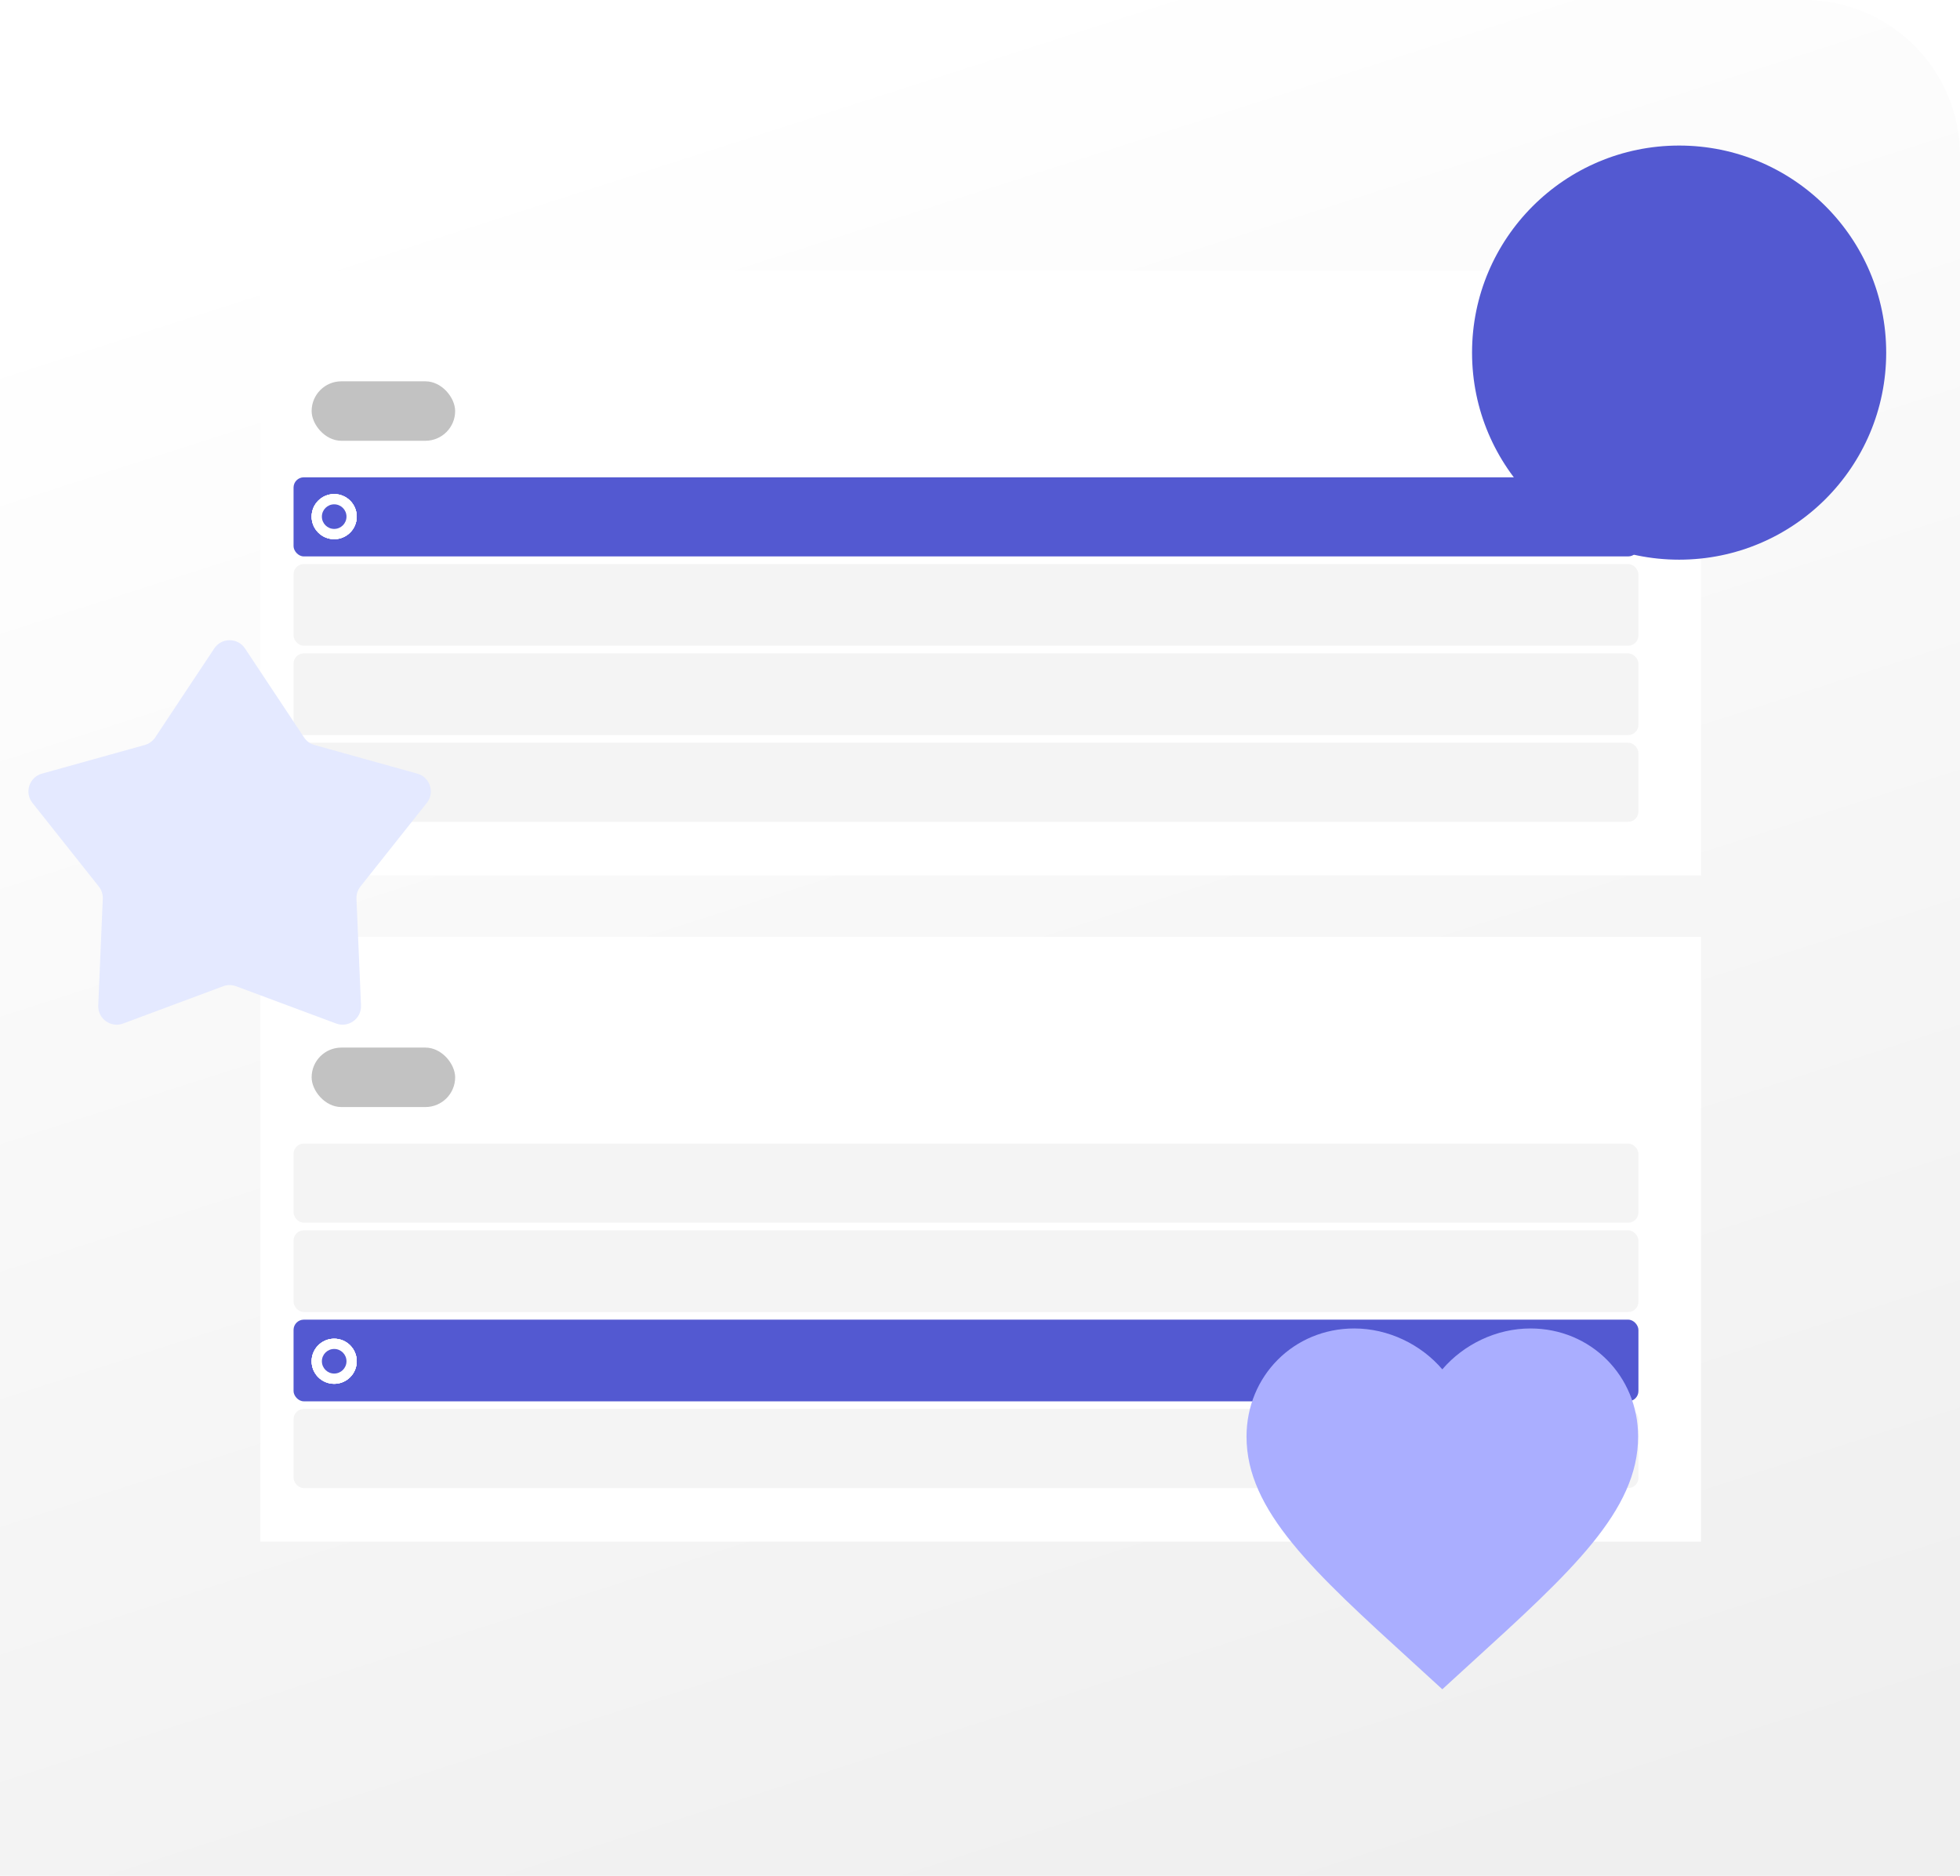
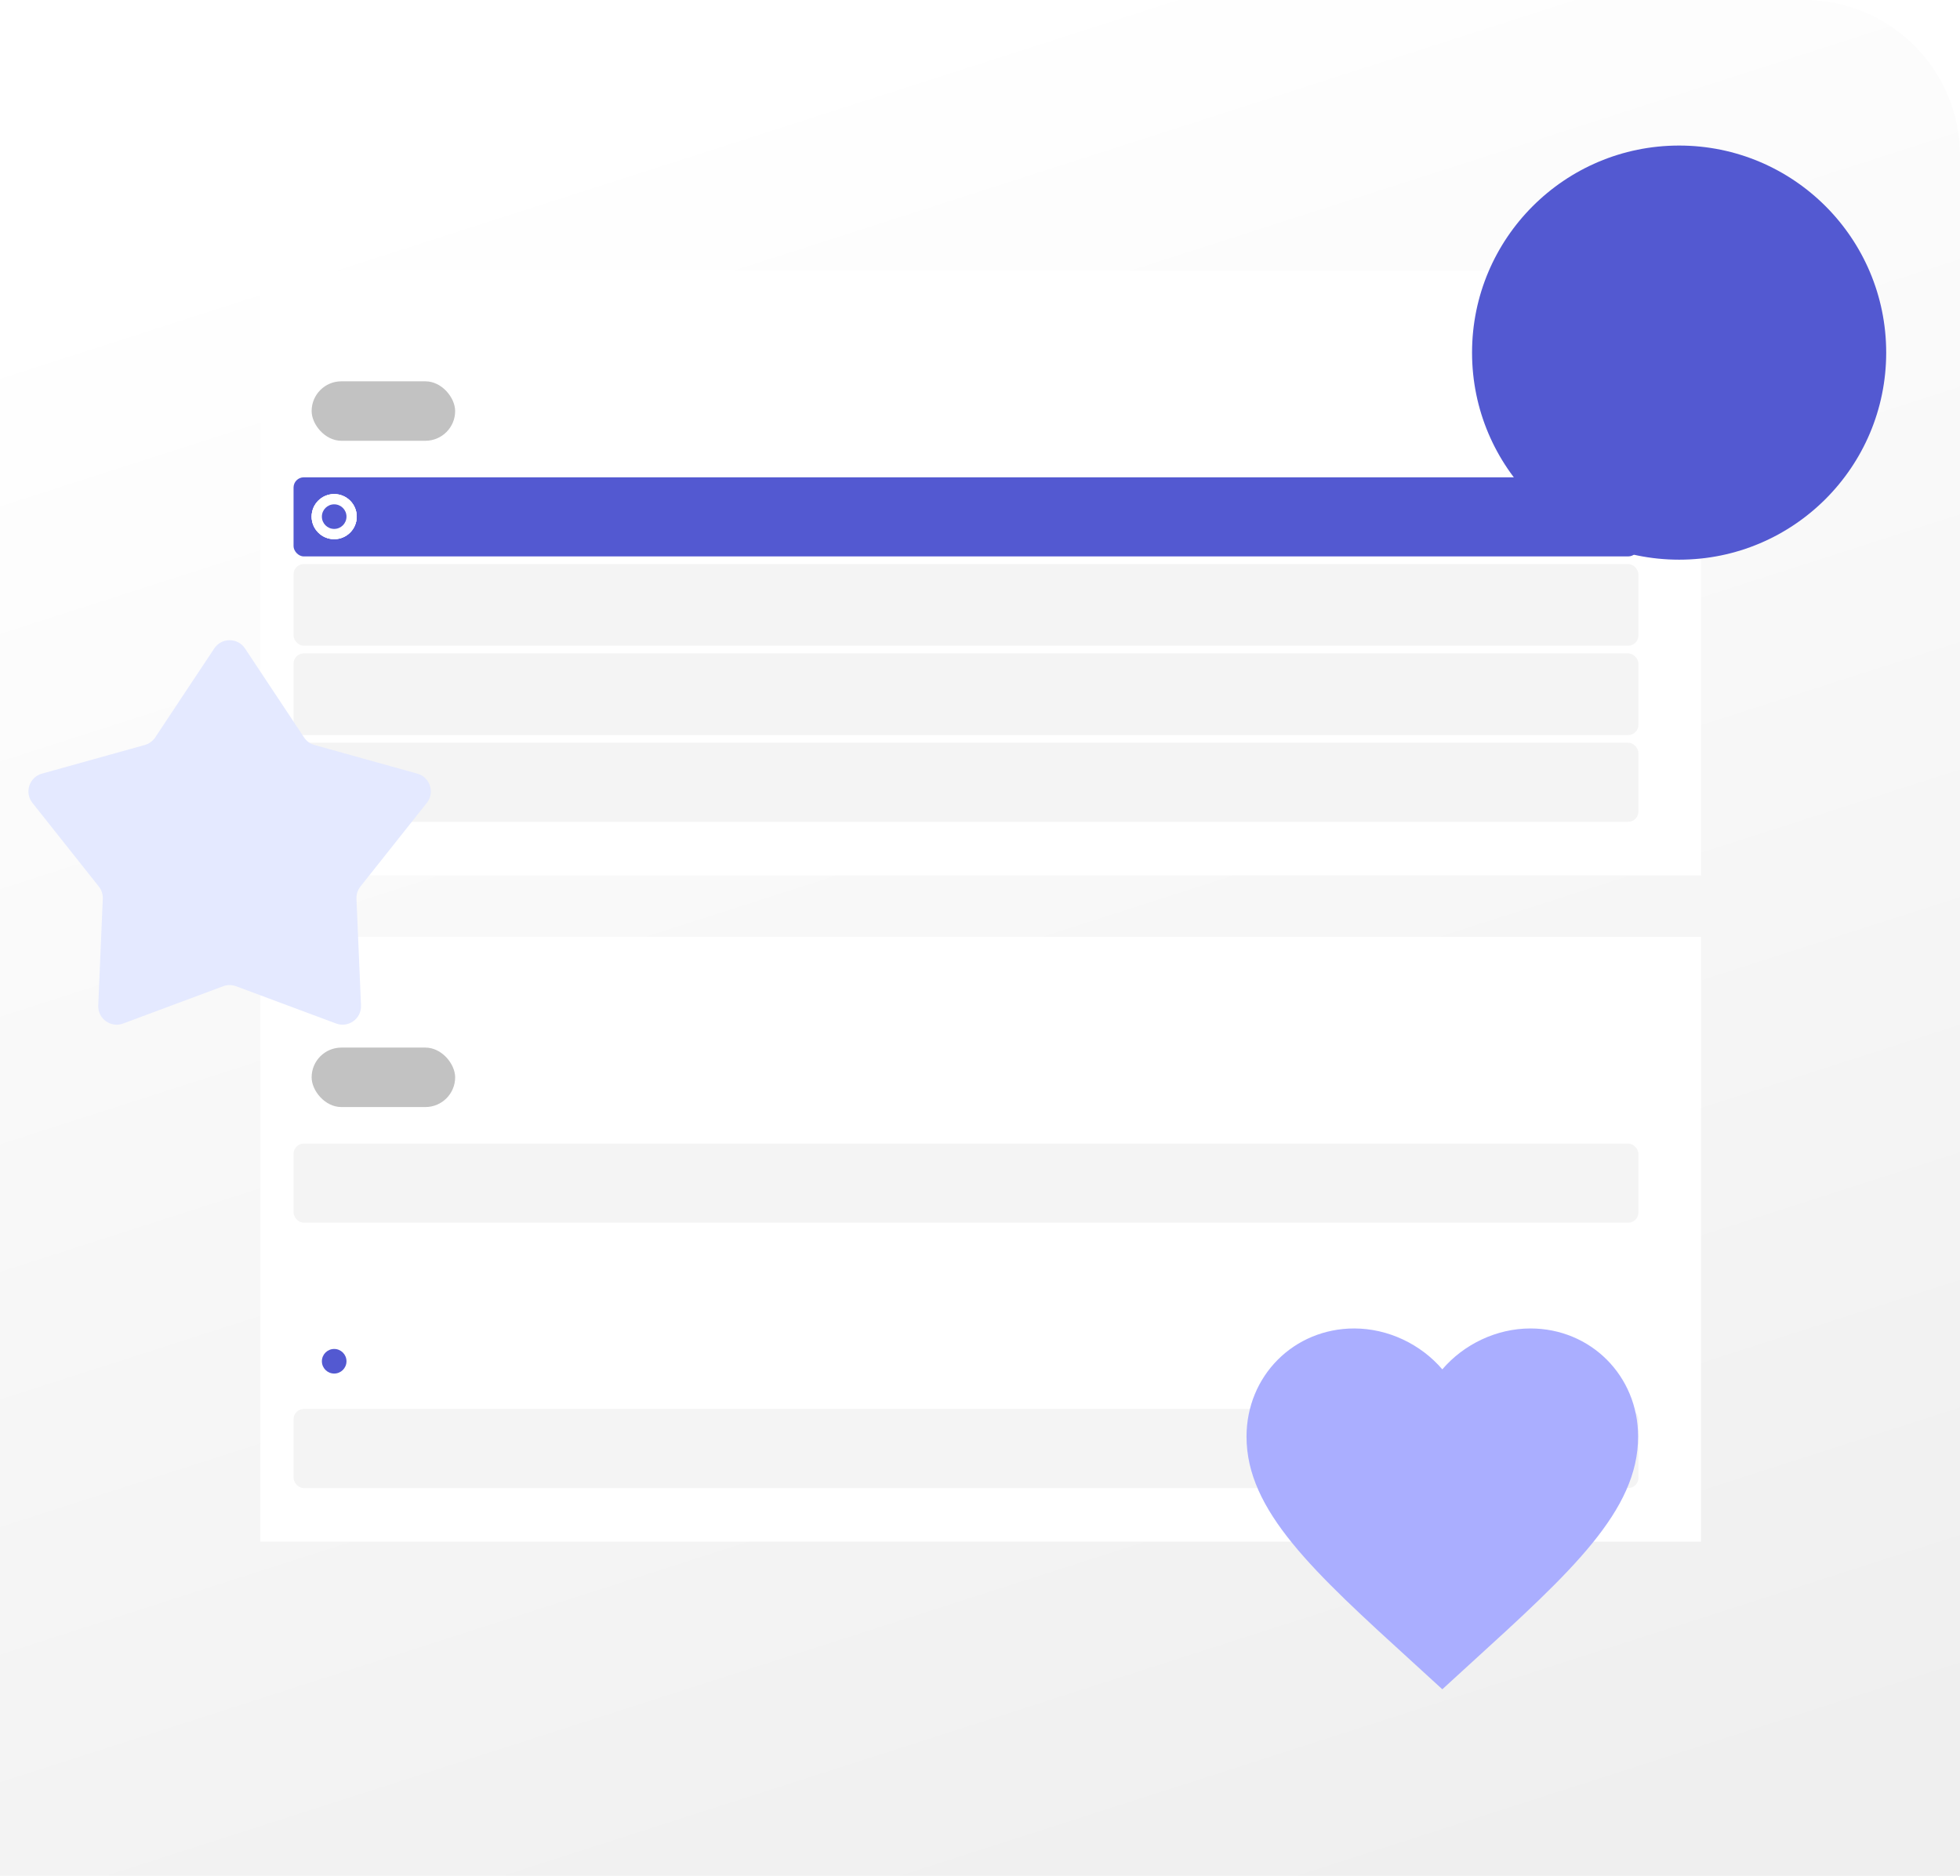
<svg xmlns="http://www.w3.org/2000/svg" width="956" height="915" viewBox="0 0 956 915" fill="none">
-   <path d="M0 76C0 34.026 34.026 0 76 0H880C921.974 0 956 34.026 956 76V915H0V76Z" fill="url(#paint0_linear_88_655)" />
+   <path d="M0 76C0 34.026 34.026 0 76 0H880C921.974 0 956 34.026 956 76V915H0Z" fill="url(#paint0_linear_88_655)" />
  <path d="M127 132H829.682V427H127V132Z" fill="white" />
  <path d="M127 457H829.682V752H127V457Z" fill="white" />
  <rect x="152" y="186" width="70" height="29" rx="14.5" fill="#C2C2C2" />
  <rect x="152" y="511" width="70" height="29" rx="14.5" fill="#C2C2C2" />
  <rect x="143.182" y="232.823" width="655.97" height="38.587" rx="5" fill="#5359D1" />
  <rect x="143.182" y="275.143" width="655.97" height="39.831" rx="5" fill="#F4F4F4" />
  <rect x="143.182" y="318.709" width="655.97" height="39.831" rx="5" fill="#F4F4F4" />
  <rect x="143.182" y="362.274" width="655.97" height="38.587" rx="5" fill="#F4F4F4" />
  <rect x="143.182" y="557.823" width="655.97" height="38.587" rx="5" fill="#F4F4F4" />
-   <rect x="143.182" y="600.143" width="655.97" height="39.831" rx="5" fill="#F4F4F4" />
-   <rect x="143.182" y="643.709" width="655.97" height="39.831" rx="5" fill="#5359D1" />
  <rect x="143.182" y="687.274" width="655.97" height="38.587" rx="5" fill="#F4F4F4" />
  <g filter="url(#filter0_d_88_655)">
    <circle cx="819" cy="168" r="101" fill="#5359D1" />
  </g>
  <g filter="url(#filter1_d_88_655)">
    <path d="M104.501 312.303C108.061 306.937 115.939 306.937 119.499 312.303L148.293 355.7C149.489 357.503 151.294 358.814 153.378 359.395L203.549 373.369C209.752 375.096 212.187 382.589 208.184 387.633L175.808 428.428C174.464 430.123 173.774 432.245 173.866 434.406L176.08 486.439C176.354 492.873 169.979 497.504 163.945 495.256L115.142 477.071C113.116 476.316 110.884 476.316 108.858 477.071L60.054 495.256C54.021 497.504 47.647 492.873 47.92 486.439L50.134 434.406C50.226 432.245 49.536 430.123 48.192 428.428L15.816 387.633C11.813 382.589 14.248 375.096 20.451 373.369L70.622 359.395C72.706 358.814 74.511 357.503 75.707 355.7L104.501 312.303Z" fill="#E4E9FF" />
  </g>
  <g filter="url(#filter2_d_88_655)">
    <path d="M703.5 820L689.653 807.34C640.47 762.548 608 732.911 608 696.752C608 667.115 631.111 644 660.525 644C677.142 644 693.09 651.769 703.5 663.95C713.91 651.769 729.858 644 746.475 644C775.889 644 799 667.115 799 696.752C799 732.911 766.53 762.548 717.348 807.34L703.5 820Z" fill="#AAAEFF" />
  </g>
  <circle cx="163" cy="252" r="11" fill="white" />
  <circle cx="163" cy="252" r="11" fill="white" />
  <circle cx="163" cy="252" r="11" fill="white" />
-   <circle cx="163" cy="252" r="11" fill="white" />
  <circle cx="163" cy="664" r="11" fill="white" />
  <circle cx="163" cy="664" r="11" fill="white" />
  <circle cx="163" cy="664" r="11" fill="white" />
  <circle cx="163" cy="664" r="11" fill="white" />
-   <circle cx="163" cy="252" r="6" fill="white" />
  <circle cx="163" cy="252" r="6" fill="white" />
  <circle cx="163" cy="252" r="6" fill="white" />
  <circle cx="163" cy="252" r="6" fill="#5359D1" />
  <circle cx="163" cy="664" r="6" fill="white" />
  <circle cx="163" cy="664" r="6" fill="white" />
  <circle cx="163" cy="664" r="6" fill="white" />
  <circle cx="163" cy="664" r="6" fill="#5359D1" />
  <defs>
    <filter id="filter0_d_88_655" x="714" y="67" width="210" height="210" filterUnits="userSpaceOnUse" color-interpolation-filters="sRGB">
      <feFlood flood-opacity="0" result="BackgroundImageFix" />
      <feColorMatrix in="SourceAlpha" type="matrix" values="0 0 0 0 0 0 0 0 0 0 0 0 0 0 0 0 0 0 127 0" result="hardAlpha" />
      <feOffset dy="4" />
      <feGaussianBlur stdDeviation="2" />
      <feComposite in2="hardAlpha" operator="out" />
      <feColorMatrix type="matrix" values="0 0 0 0 0 0 0 0 0 0 0 0 0 0 0 0 0 0 0.25 0" />
      <feBlend mode="normal" in2="BackgroundImageFix" result="effect1_dropShadow_88_655" />
      <feBlend mode="normal" in="SourceGraphic" in2="effect1_dropShadow_88_655" result="shape" />
    </filter>
    <filter id="filter1_d_88_655" x="9.86" y="308.279" width="204.279" height="195.552" filterUnits="userSpaceOnUse" color-interpolation-filters="sRGB">
      <feFlood flood-opacity="0" result="BackgroundImageFix" />
      <feColorMatrix in="SourceAlpha" type="matrix" values="0 0 0 0 0 0 0 0 0 0 0 0 0 0 0 0 0 0 127 0" result="hardAlpha" />
      <feOffset dy="4" />
      <feGaussianBlur stdDeviation="2" />
      <feComposite in2="hardAlpha" operator="out" />
      <feColorMatrix type="matrix" values="0 0 0 0 0 0 0 0 0 0 0 0 0 0 0 0 0 0 0.25 0" />
      <feBlend mode="normal" in2="BackgroundImageFix" result="effect1_dropShadow_88_655" />
      <feBlend mode="normal" in="SourceGraphic" in2="effect1_dropShadow_88_655" result="shape" />
    </filter>
    <filter id="filter2_d_88_655" x="604" y="644" width="199" height="184" filterUnits="userSpaceOnUse" color-interpolation-filters="sRGB">
      <feFlood flood-opacity="0" result="BackgroundImageFix" />
      <feColorMatrix in="SourceAlpha" type="matrix" values="0 0 0 0 0 0 0 0 0 0 0 0 0 0 0 0 0 0 127 0" result="hardAlpha" />
      <feOffset dy="4" />
      <feGaussianBlur stdDeviation="2" />
      <feComposite in2="hardAlpha" operator="out" />
      <feColorMatrix type="matrix" values="0 0 0 0 0 0 0 0 0 0 0 0 0 0 0 0 0 0 0.25 0" />
      <feBlend mode="normal" in2="BackgroundImageFix" result="effect1_dropShadow_88_655" />
      <feBlend mode="normal" in="SourceGraphic" in2="effect1_dropShadow_88_655" result="shape" />
    </filter>
    <linearGradient id="paint0_linear_88_655" x1="478" y1="-8.67181e-06" x2="768.113" y2="902.467" gradientUnits="userSpaceOnUse">
      <stop stop-color="white" />
      <stop offset="1" stop-color="#EFEFEF" />
    </linearGradient>
  </defs>
</svg>